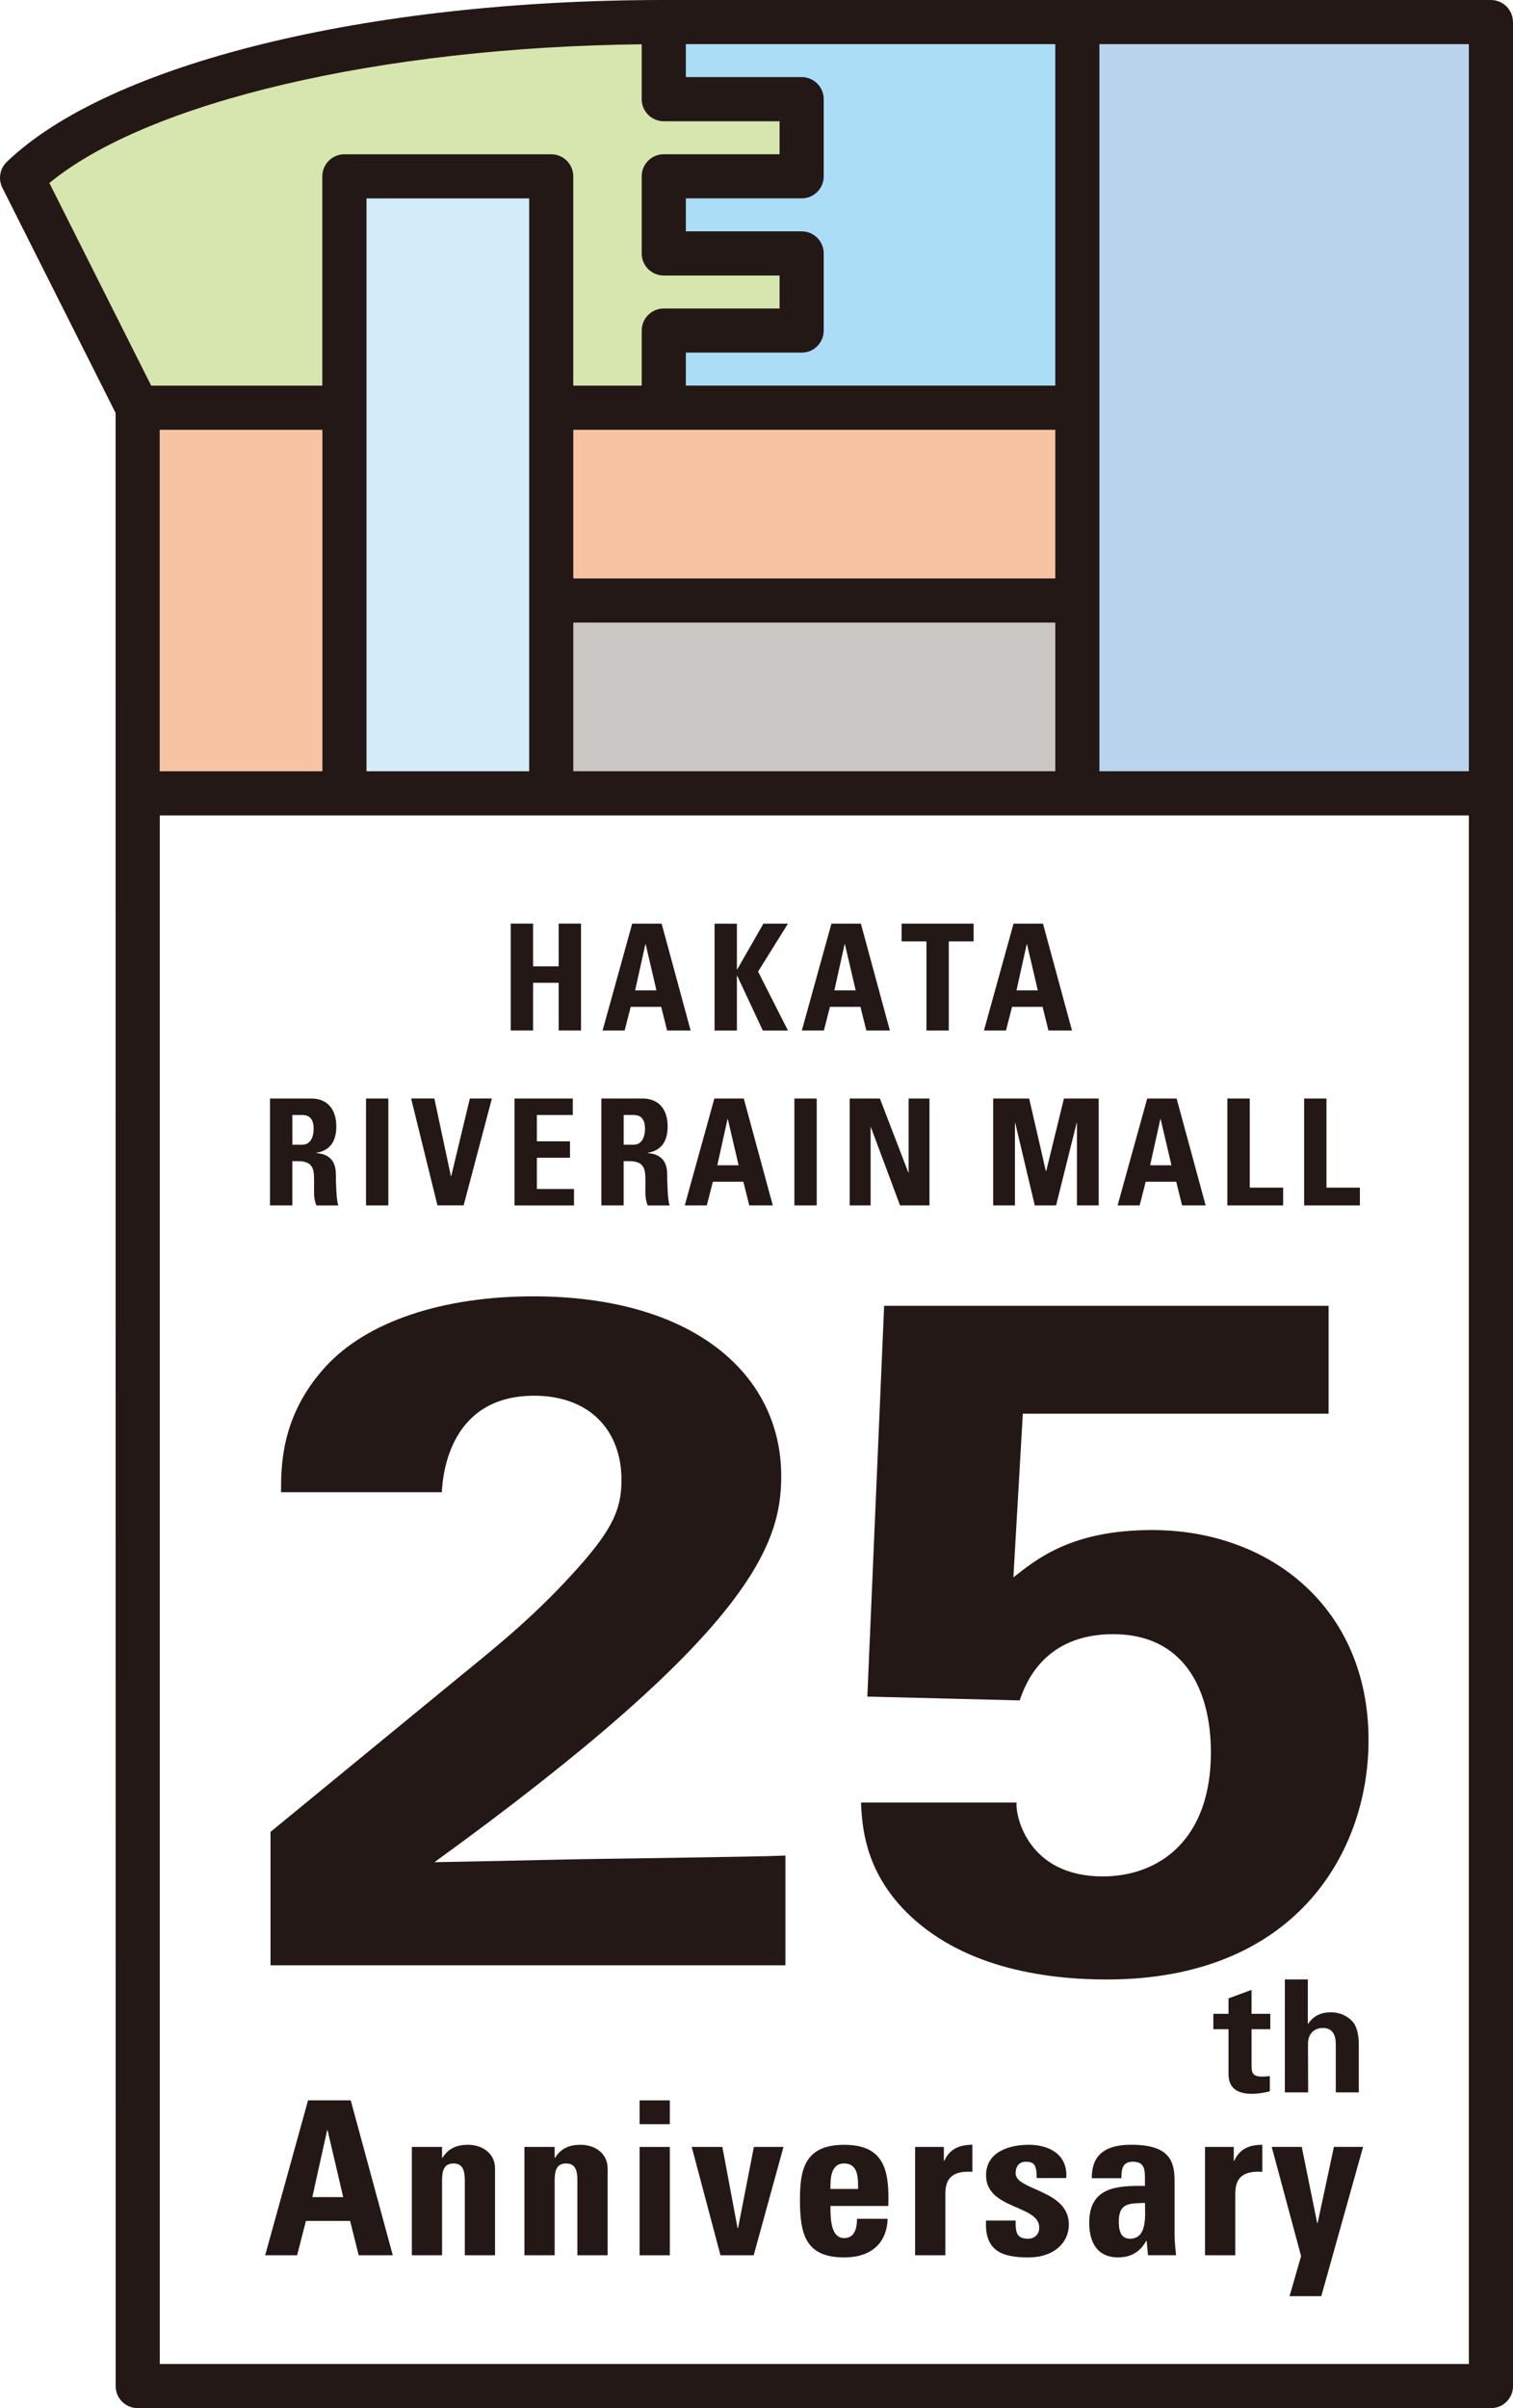
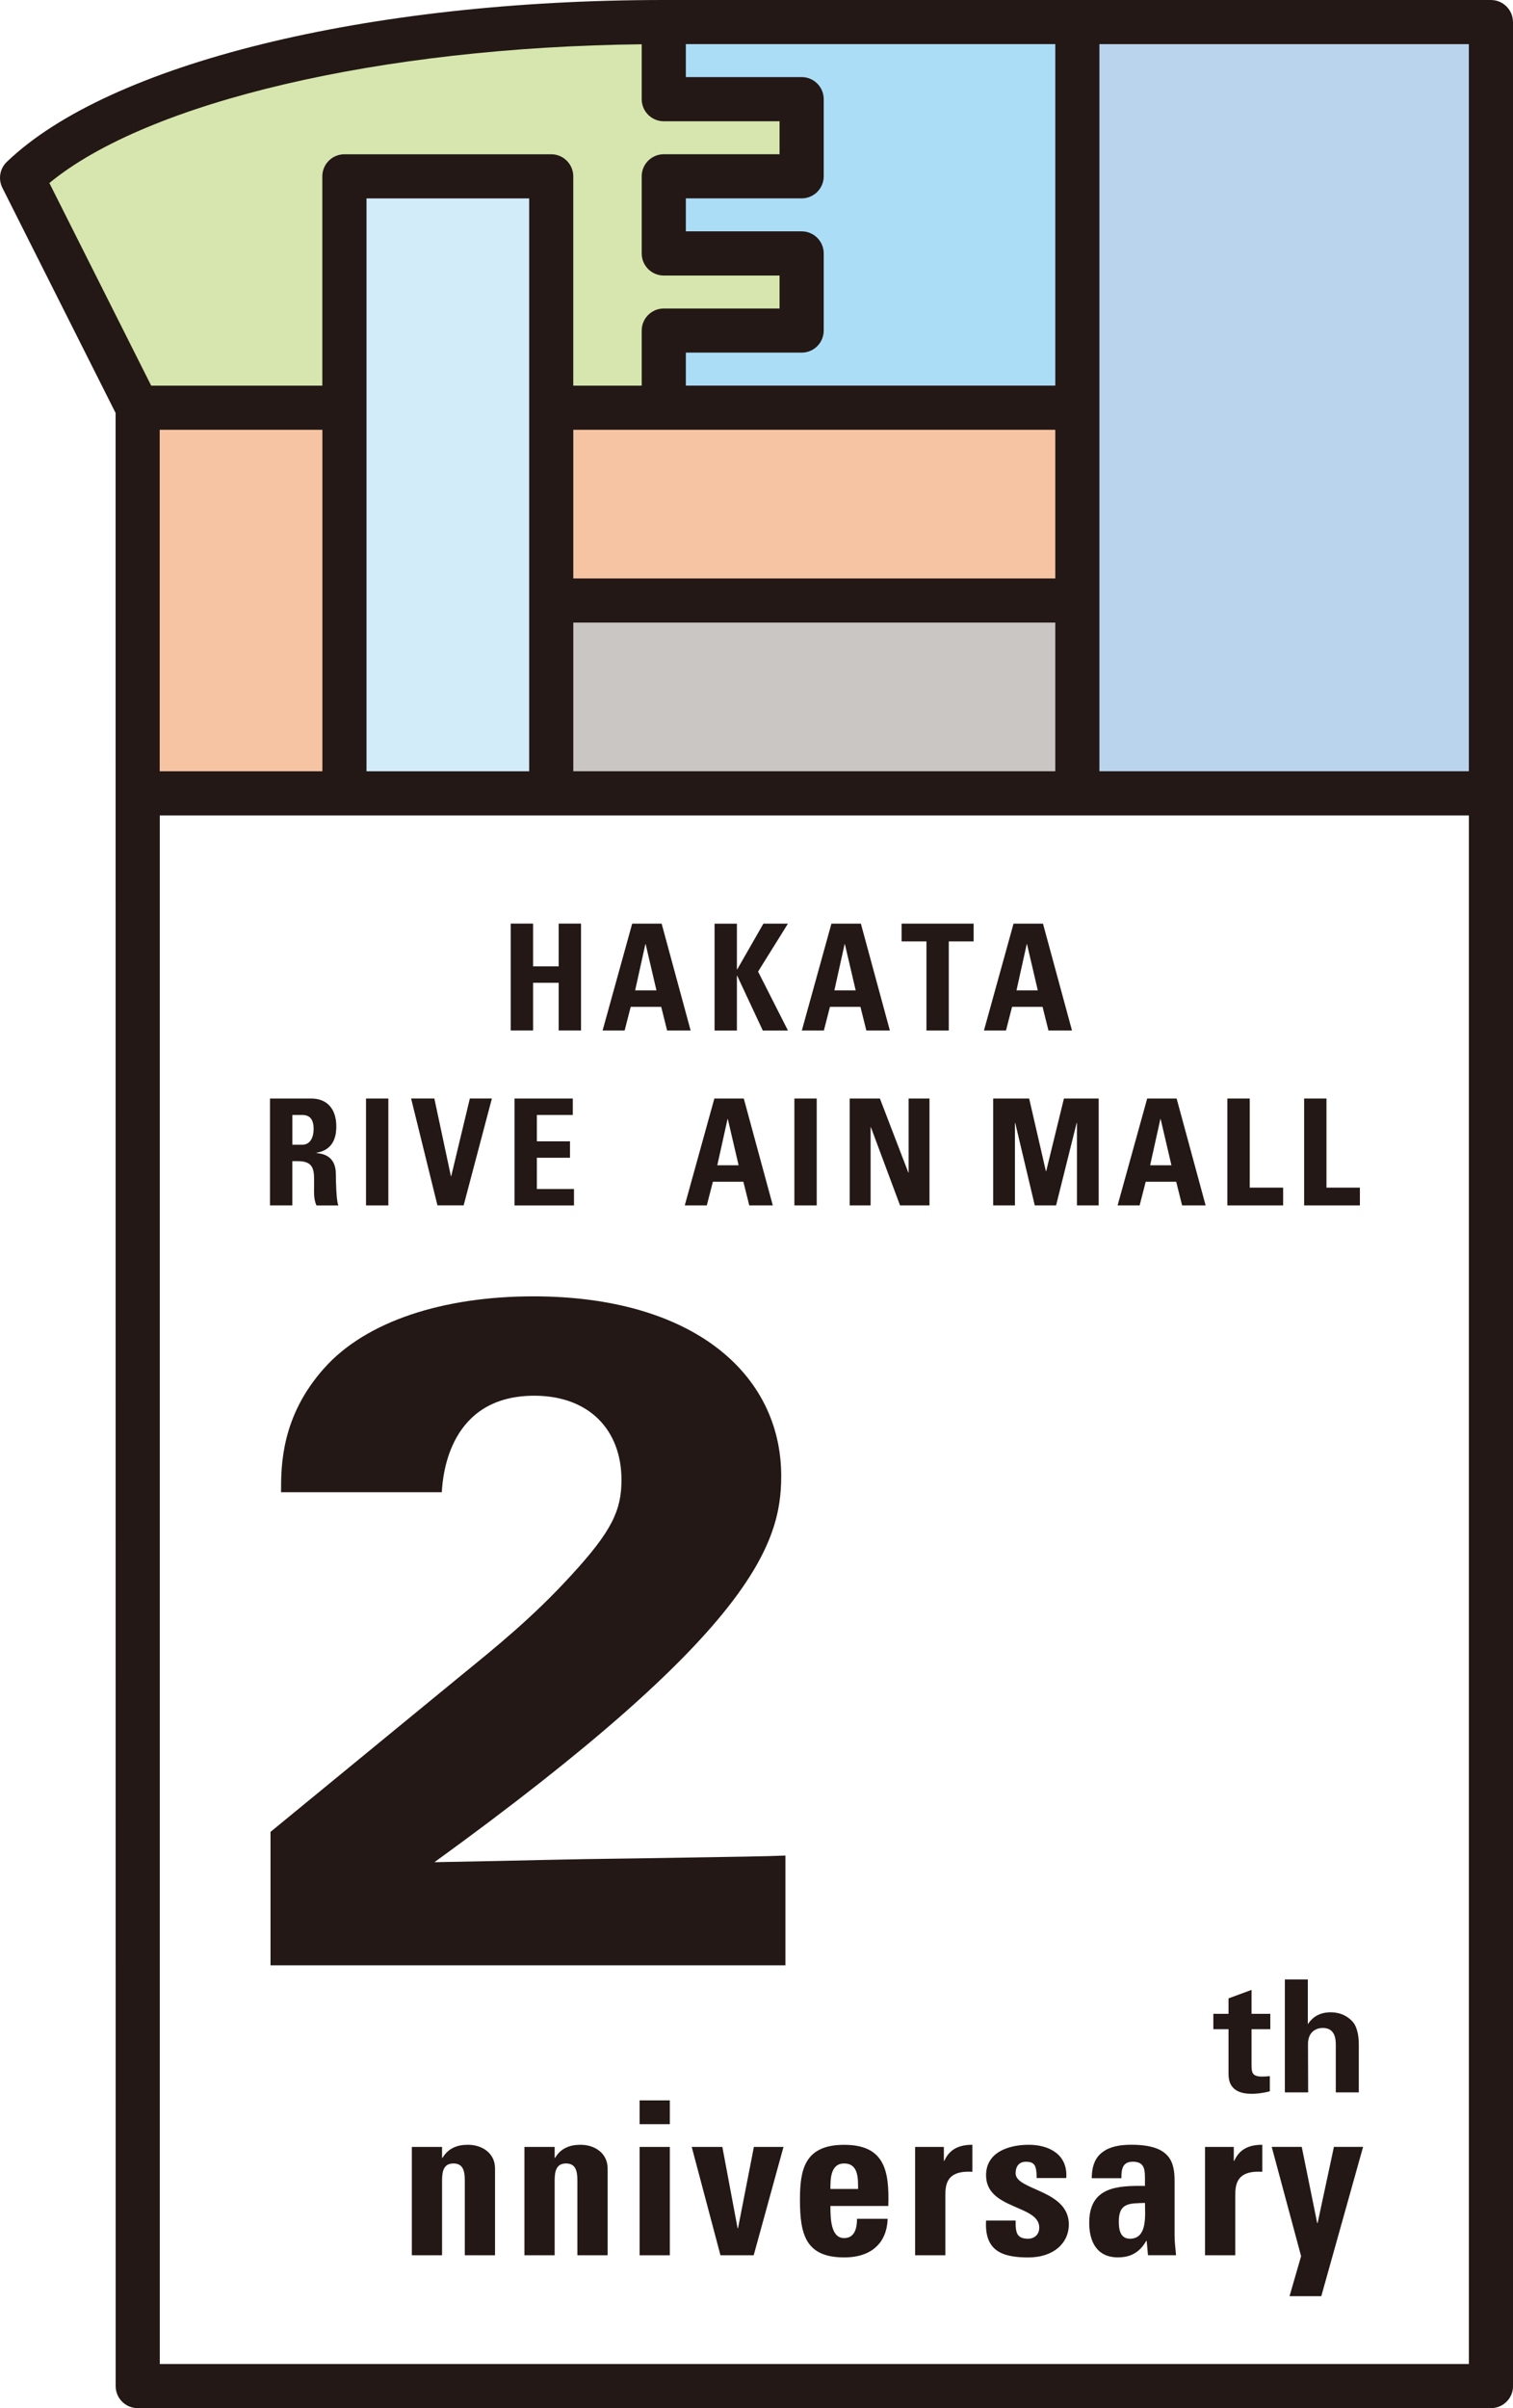
<svg xmlns="http://www.w3.org/2000/svg" id="_レイヤー_2" viewBox="0 0 45.852 72.945">
  <defs>
    <style>.cls-1{fill:#f7c4a3;}.cls-1,.cls-2,.cls-3,.cls-4,.cls-5,.cls-6,.cls-7{stroke-width:0px;}.cls-2{fill:#231815;}.cls-3{fill:#c9c6c4;}.cls-4{fill:#d2ecfa;}.cls-5{fill:#d6e6ae;}.cls-6{fill:#acddf7;}.cls-7{fill:#bad4ee;}</style>
  </defs>
  <g id="_レイヤー_1-2">
    <path class="cls-2" d="m8.197,55.491l5.764-4.729c1.019-.831,2.165-1.748,3.344-3.038,1.242-1.347,1.529-1.978,1.529-2.895,0-1.519-.987-2.551-2.643-2.551-2.548,0-2.771,2.35-2.802,2.923h-4.872c0-.802,0-2.293,1.306-3.755,1.274-1.433,3.63-2.178,6.337-2.178,4.84,0,7.515,2.35,7.515,5.446,0,2.064-.892,4.729-10.509,11.694,3.216-.057,3.598-.086,6.114-.115,3.407-.057,3.789-.057,4.522-.086v3.325h-15.604v-4.041Z" />
-     <path class="cls-2" d="m30.806,54.603c-.032.459.382,2.236,2.611,2.236,1.72,0,3.28-1.118,3.28-3.755,0-1.921-.828-3.583-2.961-3.583-2.134,0-2.675,1.548-2.834,2.006l-4.617-.115.509-11.837h13.47v3.267h-9.267l-.286,4.958c.7-.545,1.751-1.433,4.203-1.433,3.567,0,6.56,2.35,6.56,6.363,0,3.411-2.229,7.251-7.929,7.251-2.325,0-4.681-.545-6.21-2.178-1.114-1.204-1.21-2.436-1.242-3.181h4.713Z" />
-     <path class="cls-2" d="m8.036,68.314l1.3-4.692h1.293l1.274,4.692h-1.033l-.26-1.04h-1.339l-.266,1.04h-.968Zm1.891-3.788h-.013l-.449,2.027h.936l-.474-2.027Z" />
    <path class="cls-2" d="m13.397,65.364h.013c.091-.15.202-.247.325-.305.13-.065.279-.091.448-.091.435,0,.819.26.819.715v2.632h-.916v-2.261c0-.292-.052-.52-.344-.52s-.345.227-.345.52v2.261h-.916v-3.282h.916v.332Z" />
    <path class="cls-2" d="m16.809,65.364h.013c.091-.15.202-.247.325-.305.13-.065.279-.091.448-.091.435,0,.819.26.819.715v2.632h-.916v-2.261c0-.292-.052-.52-.344-.52s-.345.227-.345.52v2.261h-.916v-3.282h.916v.332Z" />
    <path class="cls-2" d="m20.299,63.623v.721h-.916v-.721h.916Zm0,4.692h-.916v-3.282h.916v3.282Z" />
    <path class="cls-2" d="m20.962,65.033h.929l.462,2.463h.013l.481-2.463h.897l-.903,3.282h-1.007l-.871-3.282Z" />
    <path class="cls-2" d="m25.166,66.82c0,.39.013.975.416.975.325,0,.39-.312.39-.585h.929c-.013.357-.13.65-.351.851-.214.202-.539.319-.968.319-1.183,0-1.339-.721-1.339-1.748,0-.897.13-1.663,1.339-1.663,1.235,0,1.371.799,1.338,1.852h-1.754Zm.838-.513c0-.319.013-.773-.422-.773-.422,0-.416.494-.416.773h.838Z" />
    <path class="cls-2" d="m28.604,65.033v.422h.013c.169-.377.481-.487.851-.487v.819c-.806-.052-.819.416-.819.741v1.787h-.916v-3.282h.871Z" />
    <path class="cls-2" d="m30.781,67.262c-.007.149,0,.292.045.396.052.104.149.156.331.156s.338-.117.338-.338c0-.695-1.612-.539-1.612-1.585,0-.708.702-.923,1.293-.923.624,0,1.189.299,1.137,1.007h-.897c0-.227-.026-.364-.091-.422-.058-.058-.137-.071-.234-.071-.201,0-.312.13-.312.351,0,.52,1.612.494,1.612,1.547,0,.572-.468,1.001-1.228,1.001-.799,0-1.332-.202-1.28-1.118h.897Z" />
    <path class="cls-2" d="m35.596,67.703c0,.202.026.409.045.611h-.851l-.039-.435h-.013c-.195.338-.461.5-.858.5-.637,0-.871-.474-.871-1.046,0-1.085.838-1.131,1.689-1.118v-.253c0-.28-.039-.481-.37-.481-.318,0-.344.24-.344.5h-.897c0-.396.123-.65.338-.799.208-.156.507-.215.858-.215,1.163,0,1.313.5,1.313,1.098v1.637Zm-1.69-.409c0,.234.039.52.338.52.539,0,.455-.728.455-1.085-.455.019-.793-.02-.793.565Z" />
    <path class="cls-2" d="m37.39,65.033v.422h.013c.169-.377.481-.487.851-.487v.819c-.806-.052-.819.416-.819.741v1.787h-.916v-3.282h.871Z" />
    <path class="cls-2" d="m39.43,68.34l-.89-3.308h.91l.468,2.307h.013l.494-2.307h.884l-1.267,4.523h-.962l.351-1.215Z" />
    <path class="cls-2" d="m16.931,29.273v-1.296h.677v3.237h-.677v-1.444h-.776v1.444h-.677v-3.237h.677v1.296h.776Z" />
    <path class="cls-2" d="m18.262,31.215l.897-3.237h.892l.879,3.237h-.713l-.179-.717h-.924l-.184.717h-.668Zm1.305-2.614h-.009l-.31,1.399h.646l-.327-1.399Z" />
    <path class="cls-2" d="m23.135,27.978h.744l-.905,1.453.905,1.785h-.762l-.776-1.659h-.009v1.659h-.677v-3.237h.677v1.386h.009l.794-1.386Z" />
    <path class="cls-2" d="m24.3,31.215l.897-3.237h.892l.879,3.237h-.713l-.179-.717h-.924l-.184.717h-.668Zm1.305-2.614h-.009l-.31,1.399h.646l-.327-1.399Z" />
    <path class="cls-2" d="m29.506,27.978v.538h-.753v2.699h-.677v-2.699h-.753v-.538h2.184Z" />
    <path class="cls-2" d="m29.819,31.215l.897-3.237h.892l.879,3.237h-.713l-.179-.717h-.924l-.184.717h-.668Zm1.305-2.614h-.009l-.31,1.399h.646l-.327-1.399Z" />
    <path class="cls-2" d="m8.86,36.513h-.677v-3.237h1.251c.462,0,.758.296.758.848,0,.412-.162.722-.601.794v.009c.148.018.587.054.587.636,0,.206.014.816.076.951h-.664c-.089-.197-.072-.417-.072-.628,0-.385.036-.713-.484-.713h-.175v1.341Zm0-1.838h.3c.269,0,.345-.269.345-.475,0-.309-.13-.426-.345-.426h-.3v.901Z" />
    <path class="cls-2" d="m11.092,36.513v-3.237h.677v3.237h-.677Z" />
    <path class="cls-2" d="m12.459,33.275h.704l.502,2.354h.009l.565-2.354h.668l-.856,3.237h-.794l-.798-3.237Z" />
    <path class="cls-2" d="m15.593,36.513v-3.237h1.766v.498h-1.089v.798h1.004v.498h-1.004v.946h1.125v.498h-1.802Z" />
-     <path class="cls-2" d="m18.901,36.513h-.677v-3.237h1.251c.462,0,.758.296.758.848,0,.412-.161.722-.601.794v.009c.148.018.587.054.587.636,0,.206.013.816.076.951h-.664c-.09-.197-.072-.417-.072-.628,0-.385.036-.713-.484-.713h-.175v1.341Zm0-1.838h.301c.269,0,.345-.269.345-.475,0-.309-.13-.426-.345-.426h-.301v.901Z" />
    <path class="cls-2" d="m20.752,36.513l.897-3.237h.892l.879,3.237h-.713l-.179-.717h-.924l-.184.717h-.668Zm1.305-2.614h-.009l-.31,1.399h.646l-.327-1.399Z" />
    <path class="cls-2" d="m24.074,36.513v-3.237h.677v3.237h-.677Z" />
    <path class="cls-2" d="m25.751,36.513v-3.237h.915l.861,2.242h.009v-2.242h.632v3.237h-.892l-.883-2.367h-.009v2.367h-.632Z" />
    <path class="cls-2" d="m30.099,36.513v-3.237h1.09l.507,2.201h.009l.538-2.201h1.053v3.237h-.659v-2.497h-.009l-.623,2.497h-.646l-.592-2.497h-.009v2.497h-.659Z" />
    <path class="cls-2" d="m33.869,36.513l.897-3.237h.892l.879,3.237h-.713l-.179-.717h-.924l-.184.717h-.668Zm1.305-2.614h-.009l-.31,1.399h.646l-.327-1.399Z" />
    <path class="cls-2" d="m37.196,36.513v-3.237h.677v2.699h1.013v.538h-1.69Z" />
    <path class="cls-2" d="m39.522,36.513v-3.237h.677v2.699h1.013v.538h-1.69Z" />
    <path class="cls-2" d="m38.482,63.348c-.228.062-.431.076-.545.076-.706,0-.706-.446-.706-.645v-1.312h-.46v-.465h.46v-.469l.697-.256v.725h.569v.465h-.569v1.08c.005.218.005.355.318.355.104,0,.152-.005.237-.014v.46Z" />
    <path class="cls-2" d="m38.937,59.96h.697v1.355c.08-.114.256-.36.692-.36.355,0,.583.175.697.322.085.118.156.336.156.649v1.455h-.697v-1.431c0-.138,0-.521-.393-.521-.199,0-.45.114-.45.488l.005,1.464h-.706v-3.421Z" />
    <path class="cls-2" d="m45.851.669c0-.369-.299-.669-.669-.669h-25.067C11.117.001,3.302,1.926.205,4.905c-.211.203-.265.52-.134.782l3.432,6.822.002,59.768c0,.369.299.669.669.669h41.01c.369,0,.669-.299.669-.669l-0-71.608Zm-1.337,70.939H4.842V24.7h39.673v46.908Z" />
    <rect class="cls-7" x="33.318" y="1.337" width="11.196" height="22.025" />
    <path class="cls-6" d="m20.785,1.337h11.196v10.344h-11.196v-.999h3.509c.369,0,.669-.299.669-.669v-2.336c0-.369-.299-.669-.669-.669h-3.509v-.999h3.509c.369,0,.669-.299.669-.669v-2.336c0-.369-.299-.669-.669-.669h-3.509v-.999Z" />
    <path class="cls-5" d="m1.496,5.544C4.483,3.083,11.525,1.43,19.447,1.341v1.663c0,.369.299.669.669.669h3.509v.999h-3.509c-.369,0-.669.299-.669.669v2.336c0,.369.299.669.669.669h3.509v.999h-3.509c-.369,0-.669.299-.669.669v1.668h-2.074v-6.34c0-.369-.299-.669-.669-.669h-6.267c-.369,0-.669.299-.669.669v6.34h-5.186L1.496,5.544Z" />
    <rect class="cls-1" x="4.84" y="13.019" width="4.93" height="10.344" />
    <rect class="cls-4" x="11.107" y="6.01" width="4.93" height="17.353" />
    <rect class="cls-1" x="17.374" y="13.019" width="14.607" height="4.503" />
    <rect class="cls-3" x="17.374" y="18.859" width="14.607" height="4.503" />
  </g>
</svg>